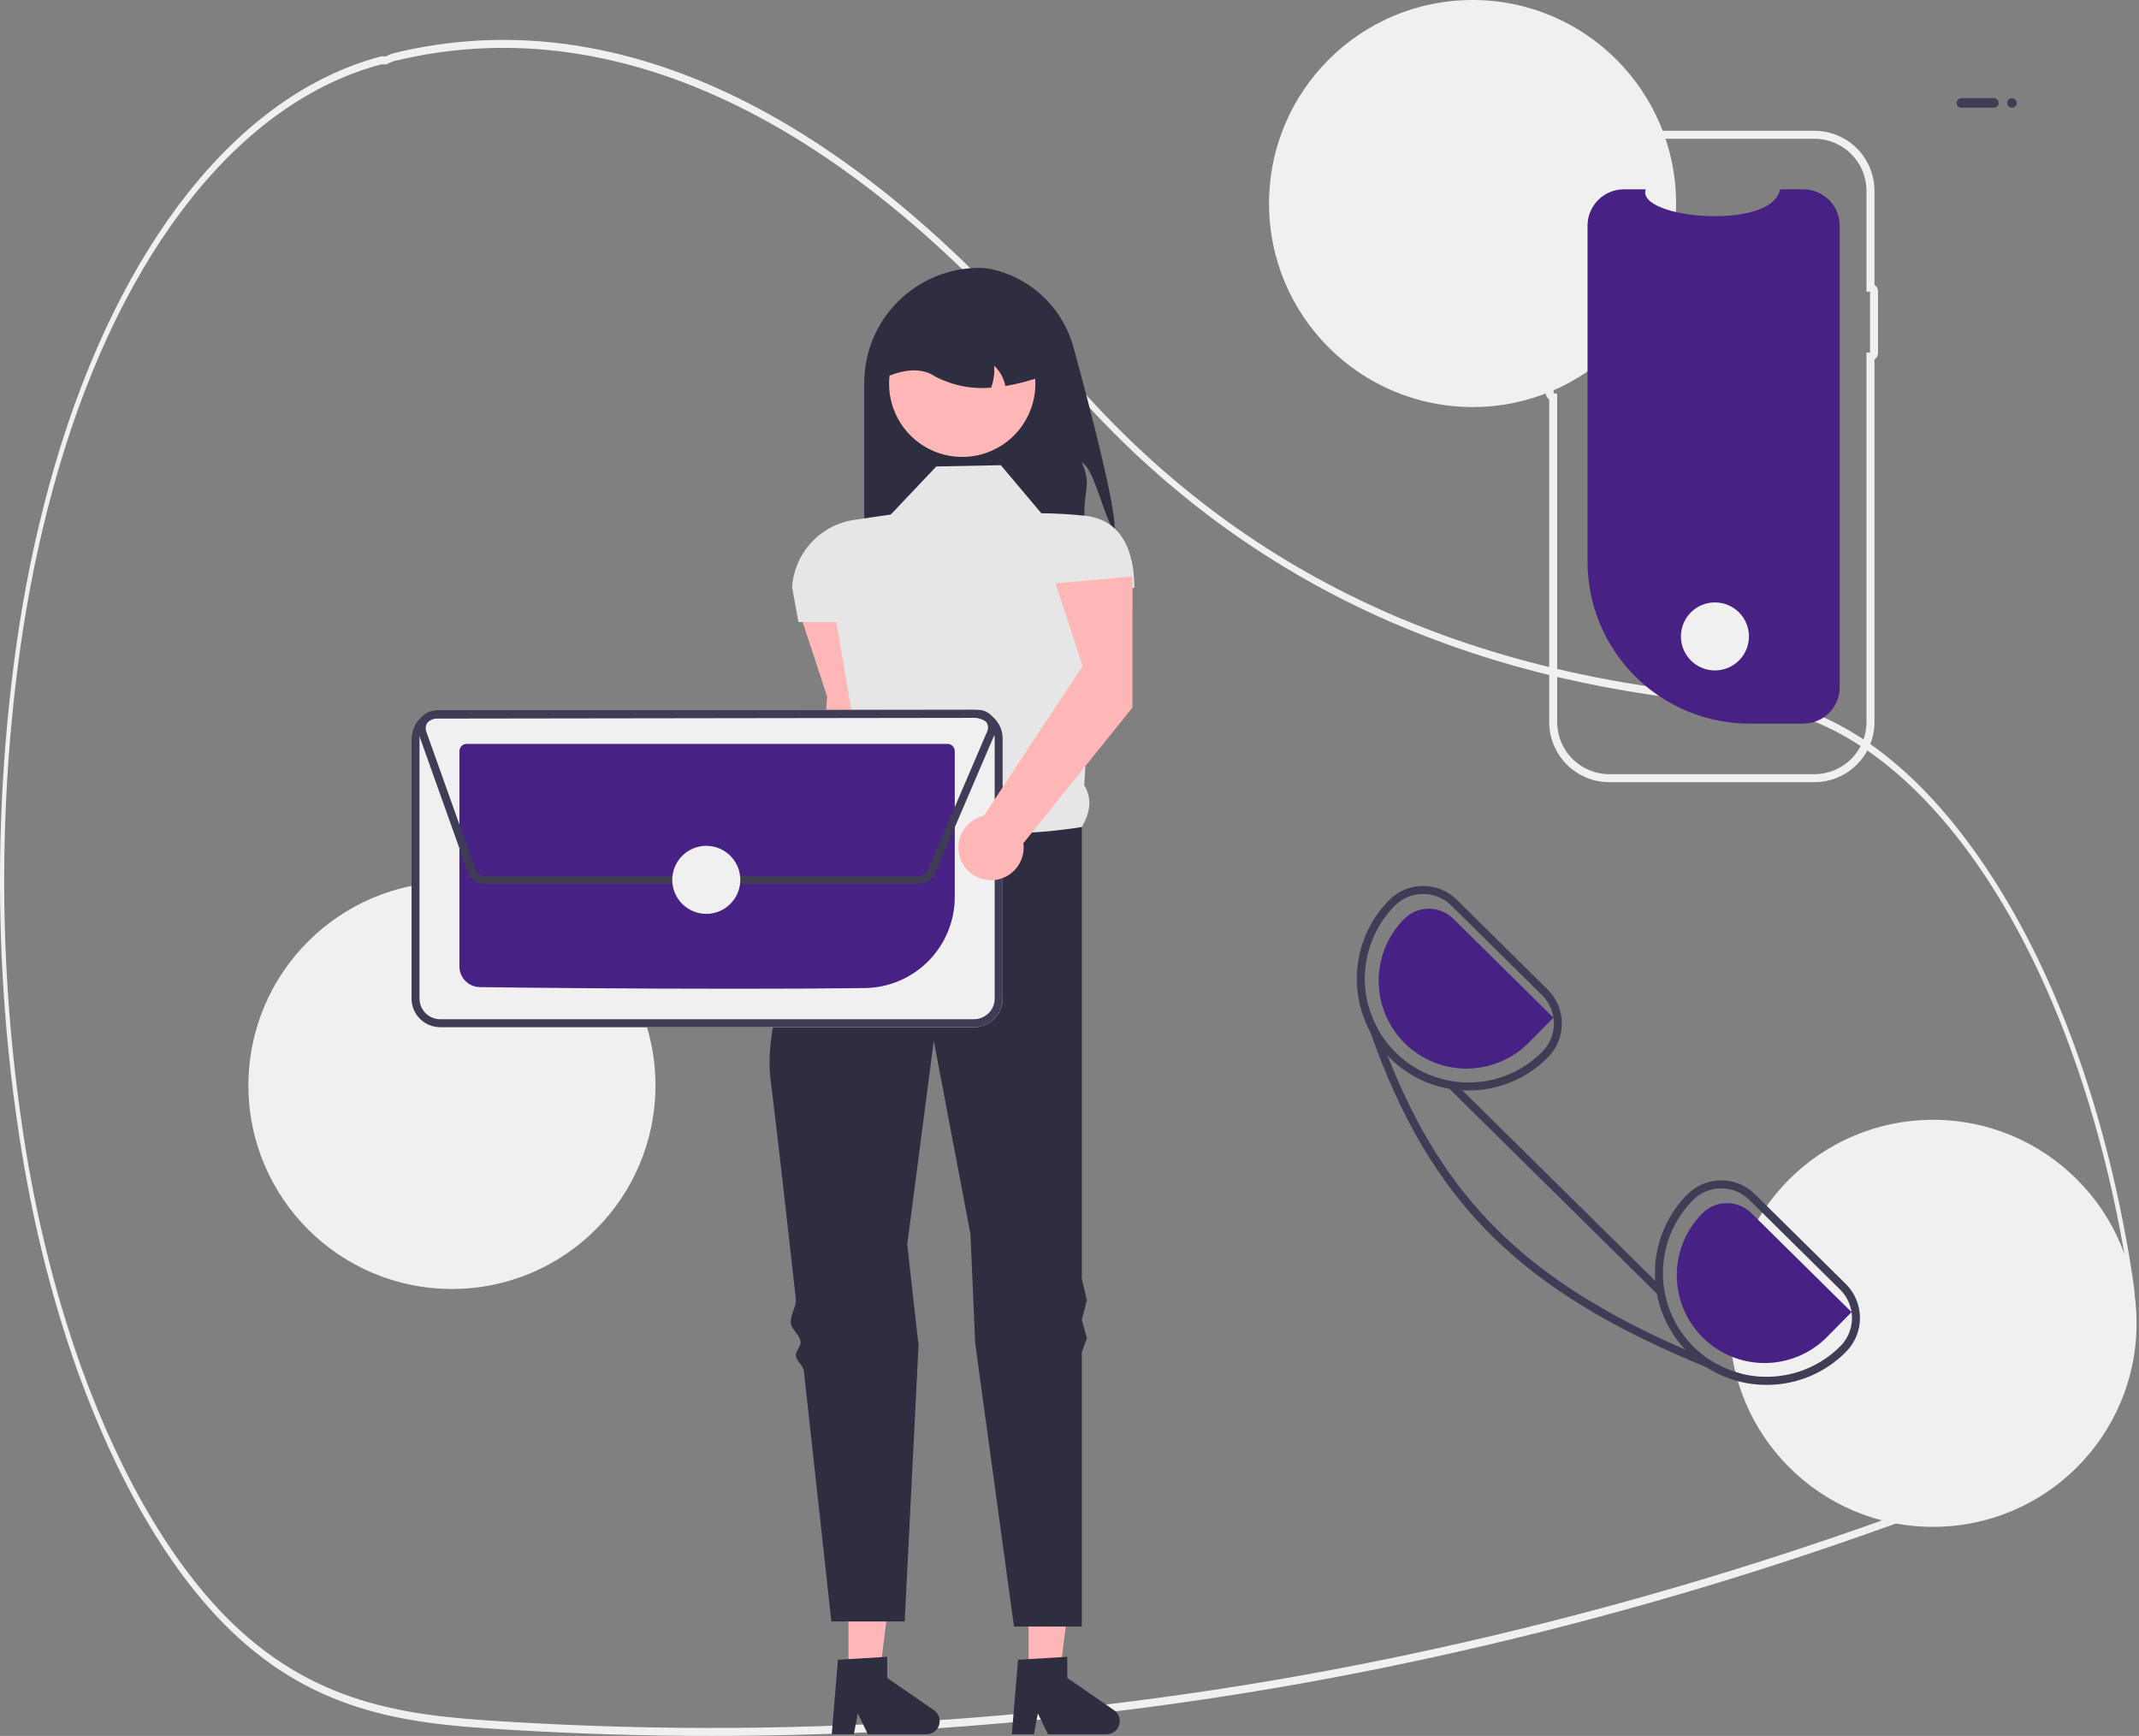
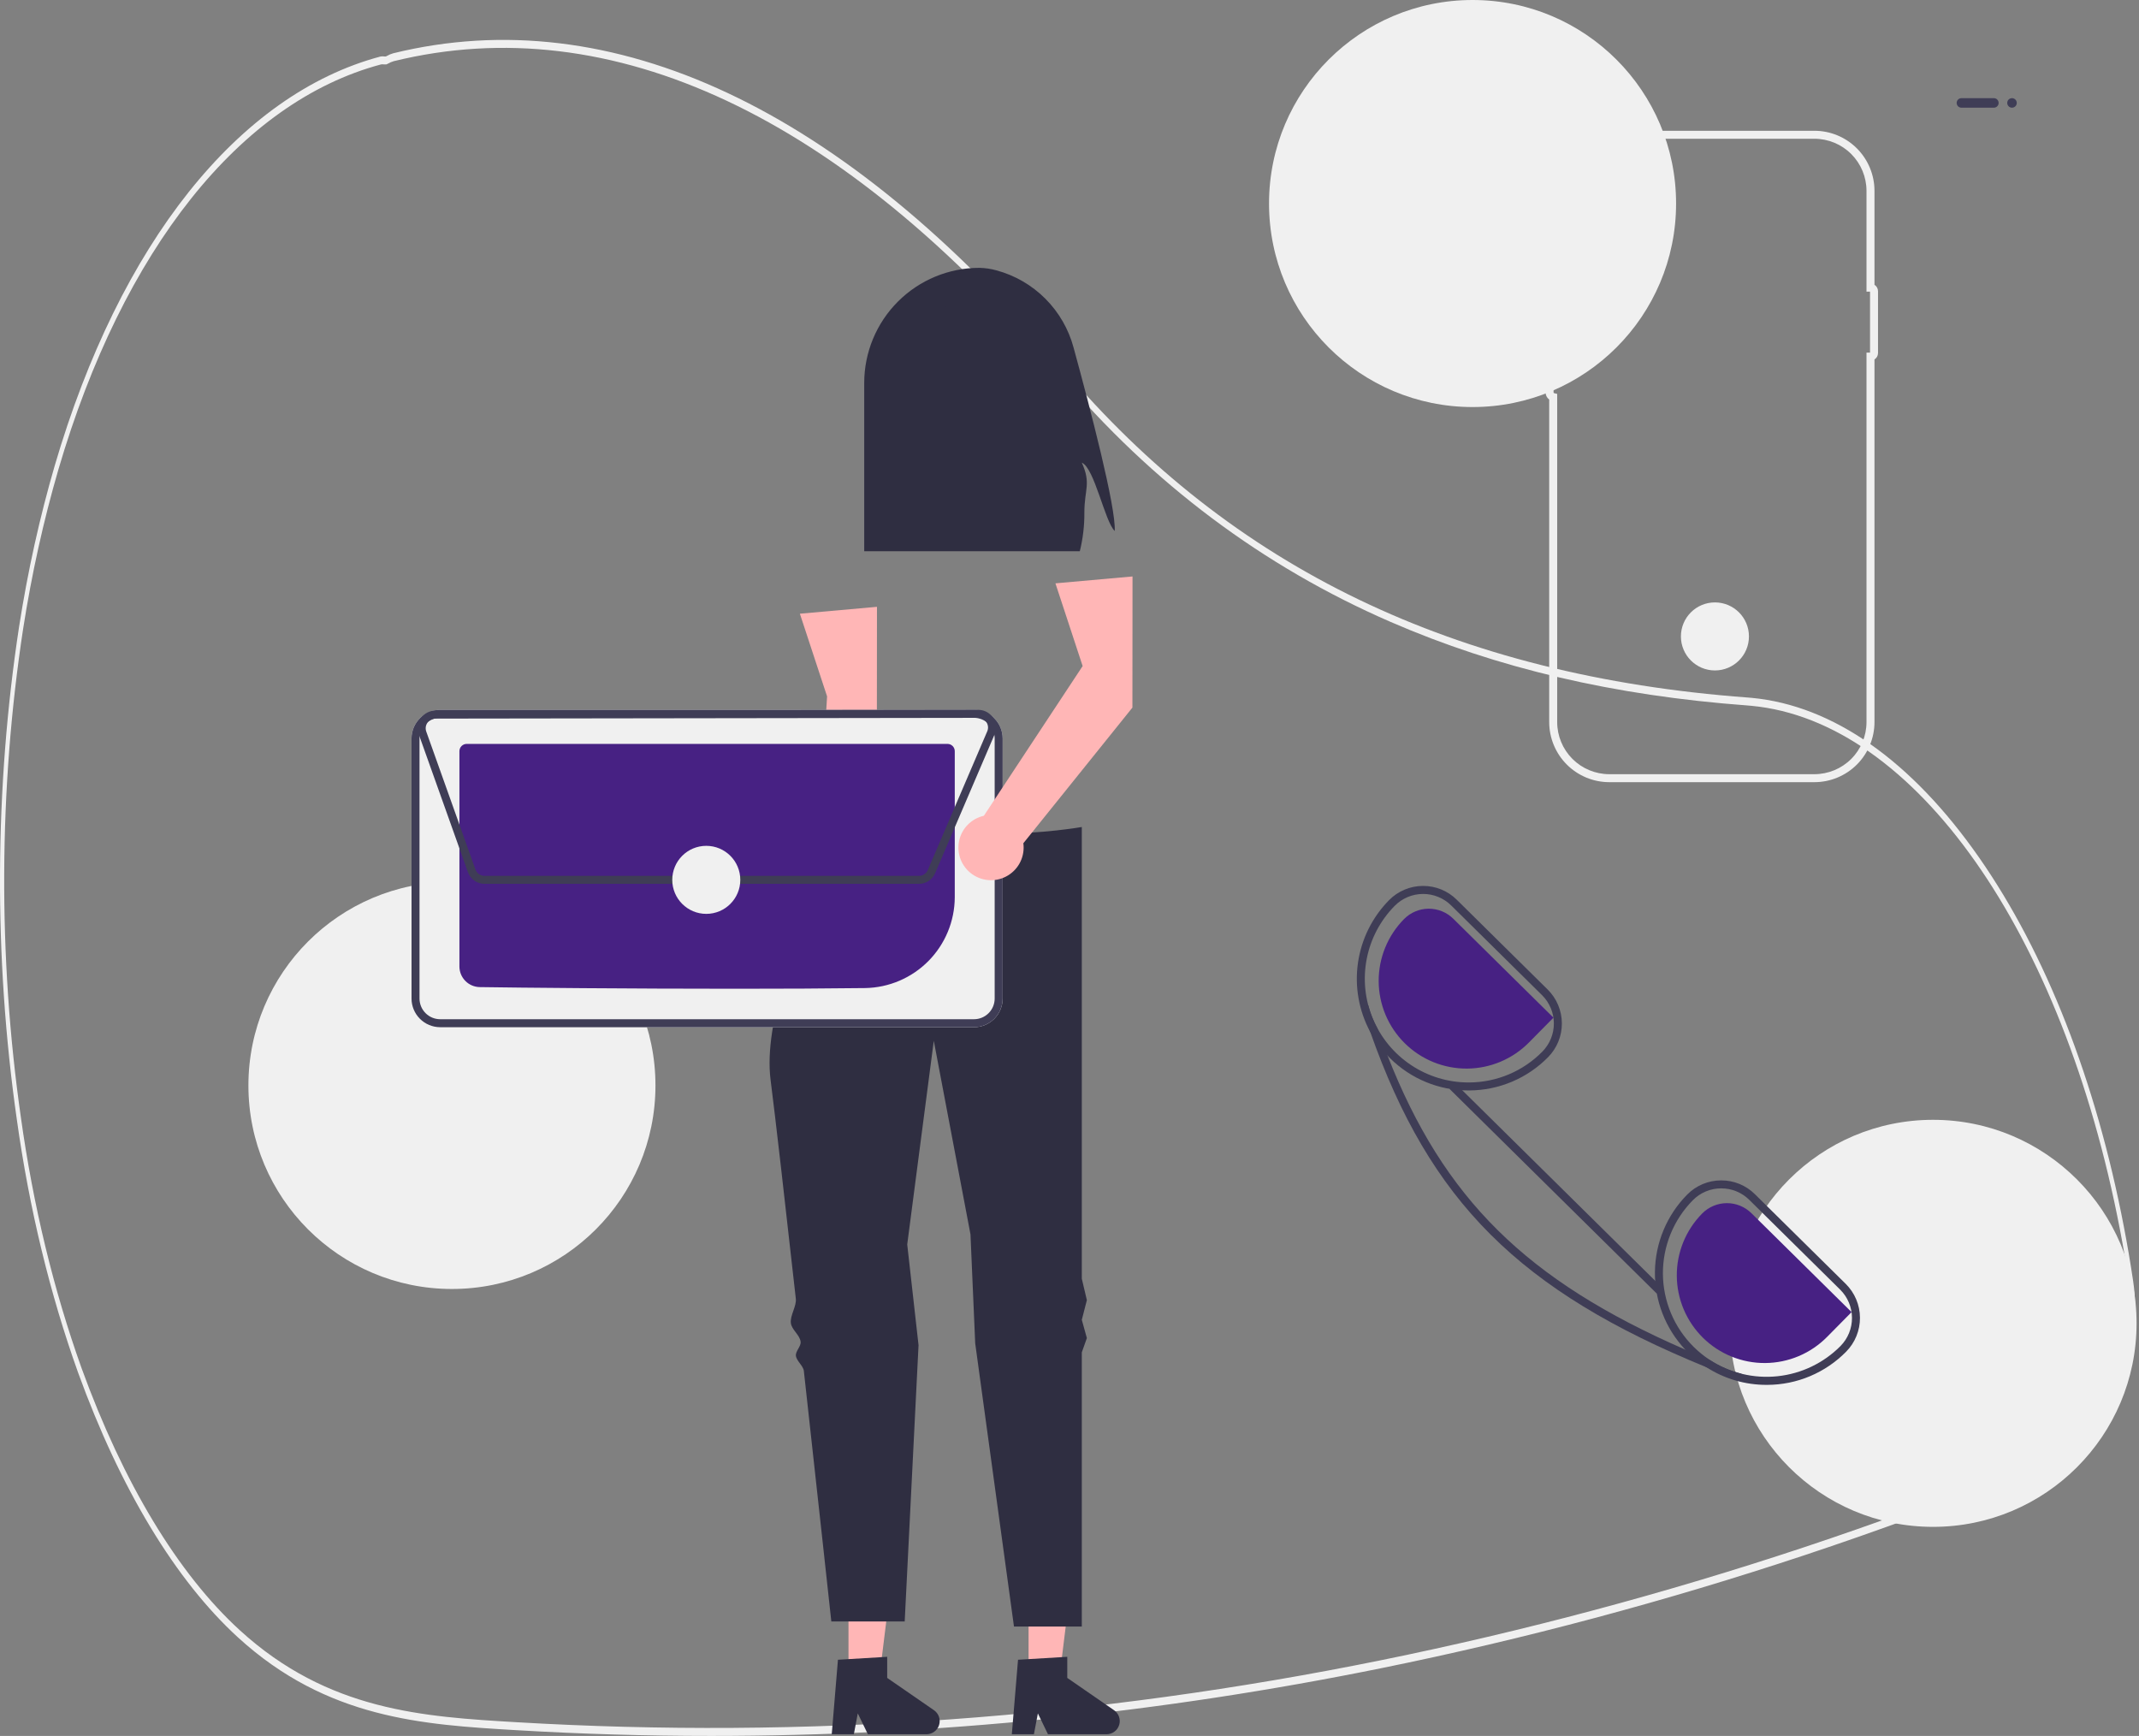
<svg xmlns="http://www.w3.org/2000/svg" width="536" height="435" viewBox="0 0 536 435" fill="none">
  <rect x="0" y="0" width="536" height="435" fill="#808080" stroke="none" />
  <g clip-path="url(#clip0_362_3240)">
    <path d="M178.239 435C161.907 435 145.6 434.518 129.317 433.554C106.051 432.176 81.993 430.753 59.632 410.308C43.989 396.008 30.135 373.064 19.568 343.956C12.505 324.227 7.326 302.823 4.213 280.496C-1.593 239.848 -1.395 197.495 4.79 156.999C6.958 143.115 9.946 129.614 13.712 116.691C30.019 61.024 59.762 23.657 95.315 14.171C95.609 14.108 95.906 14.098 96.201 14.14C96.36 14.154 96.52 14.169 96.682 14.158L96.891 14.048C97.428 13.741 97.978 13.508 98.538 13.351C153.37 -0.105 211.335 27.122 266.163 92.085C308.555 142.322 364.738 169.373 437.92 174.786L438.959 174.875C459.332 176.804 479.038 190.65 495.95 214.917C512.642 238.868 525.175 270.823 532.194 307.33C533.057 311.78 533.848 316.413 534.545 321.099C535.194 325.454 535.148 330.011 534.412 334.328C533.676 338.645 532.274 342.574 530.344 345.733V345.742L530.162 346.051C529.723 346.77 529.261 347.46 528.789 348.102L528.234 348.856C523.558 355.207 519.864 360.223 515.443 364.12C512.494 366.701 509.358 368.653 506.111 369.928C488.277 377.095 470.167 383.74 452.282 389.68C417.551 401.224 381.904 410.747 346.332 417.983C290.565 429.318 234.428 435.001 178.239 435ZM95.785 16.111C95.675 16.11 95.566 16.122 95.458 16.148C60.238 25.545 30.776 62.546 14.631 117.661C10.902 130.456 7.943 143.823 5.797 157.57C-0.332 197.707 -0.527 239.684 5.228 279.971C8.31 302.084 13.439 323.283 20.434 342.824C30.897 371.647 44.61 394.36 60.088 408.51C82.249 428.771 106.194 430.189 129.35 431.559C201.776 435.824 274.292 430.622 346.219 415.999C381.768 408.767 417.392 399.251 452.101 387.713C469.973 381.779 488.071 375.139 505.893 367.975C509.062 366.732 512.123 364.828 515 362.31C519.332 358.492 522.991 353.523 527.623 347.233L528.177 346.479C528.583 345.927 528.982 345.337 529.363 344.723L529.472 344.534C533.279 338.209 534.759 329.865 533.533 321.642V321.641C532.844 317.005 532.061 312.421 531.207 308.016C516.869 233.441 479.777 180.738 438.909 176.869L437.876 176.779C404.447 174.306 375.194 167.457 348.449 155.837C316.523 141.966 288.65 121.086 265.606 93.778C210.987 29.063 153.264 1.938 98.672 15.33C98.162 15.475 97.66 15.69 97.172 15.972L96.795 16.145C96.581 16.161 96.366 16.157 96.152 16.133C96.026 16.122 95.904 16.111 95.785 16.111H95.785Z" fill="#F0F0F0" />
    <path d="M279.328 133.057C276.83 130.66 274.275 117.295 271.086 115.938C273.47 121.207 271.739 122.602 271.726 128.384C271.756 131.667 271.373 134.941 270.585 138.129H216.561V95.967C216.56 92.178 217.307 88.427 218.756 84.927C220.206 81.427 222.331 78.247 225.01 75.568C227.688 72.889 230.869 70.764 234.369 69.315C237.869 67.865 241.62 67.119 245.408 67.119C246.854 67.147 248.291 67.358 249.684 67.745C254.328 68.999 258.56 71.451 261.956 74.857C265.353 78.263 267.794 82.502 269.035 87.149C273.153 102.203 279.703 127.261 279.328 133.057Z" fill="#2F2E41" />
    <path d="M219.729 184.924L219.755 152.061L200.438 153.787L207.255 174.514L204.064 226.61C202.517 226.957 201.104 227.747 199.998 228.884C198.891 230.02 198.14 231.454 197.834 233.01C197.529 234.567 197.683 236.178 198.277 237.649C198.872 239.119 199.881 240.385 201.183 241.291C202.484 242.197 204.021 242.706 205.607 242.754C207.192 242.802 208.757 242.387 210.111 241.561C211.465 240.735 212.549 239.533 213.231 238.102C213.914 236.67 214.165 235.071 213.954 233.499L219.729 184.924Z" fill="#FFB6B6" />
    <path d="M257.746 419.759L265.55 419.758L269.263 389.656H257.744L257.746 419.759Z" fill="#FFB6B6" />
    <path d="M255.103 415.91L267.44 415.174V420.459L279.169 428.56C279.749 428.96 280.185 429.535 280.414 430.2C280.644 430.866 280.655 431.587 280.445 432.259C280.236 432.932 279.817 433.519 279.25 433.936C278.683 434.354 277.997 434.579 277.293 434.579H262.605L260.074 429.35L259.085 434.579H253.547L255.103 415.91Z" fill="#2F2E41" />
    <path d="M212.62 419.759L220.425 419.758L224.137 389.656H212.619L212.62 419.759Z" fill="#FFB6B6" />
    <path d="M209.977 415.91L222.315 415.174V420.459L234.044 428.56C234.623 428.96 235.059 429.535 235.289 430.2C235.519 430.866 235.529 431.587 235.32 432.259C235.11 432.932 234.691 433.519 234.124 433.936C233.557 434.354 232.872 434.579 232.168 434.579H217.48L214.948 429.35L213.96 434.579H208.422L209.977 415.91Z" fill="#2F2E41" />
-     <path d="M250.796 116.57L234.629 116.887L223.217 128.934L214.067 130.275C209.929 130.882 206.124 132.892 203.288 135.967C200.453 139.043 198.759 142.998 198.49 147.173L200.075 155.879H209.585L215.087 188.182C212.948 193.633 212.802 197.936 217.194 199.626L230.825 225.303L271.085 207.234C273.126 203.724 273.781 200.198 271.694 196.77L274.572 147.32H284.249C284.249 138.071 281.121 130.274 271.93 129.245C268.279 128.85 264.612 128.64 260.94 128.617L250.796 116.57Z" fill="#E6E6E6" />
    <path d="M271.084 207.235C271.084 207.235 231.775 214.209 217.193 199.627C217.193 199.627 215.712 202.14 213.481 206.308C212.84 207.507 211.601 208.319 210.853 209.771C210.173 211.091 208.423 212.713 207.682 214.21C207.086 215.414 208.043 216.987 207.423 218.288C199.955 233.952 191.23 256.047 193.1 270.636C194.306 280.045 196.798 301.938 199.422 325.453C199.627 327.29 197.966 329.65 198.172 331.502C198.367 333.248 200.427 334.485 200.622 336.236C200.751 337.398 199.312 338.583 199.44 339.744C199.582 341.017 201.291 342.266 201.431 343.534C205.025 376.002 208.317 406.315 208.317 406.315H226.703L230.172 337.083L227.337 311.847L233.994 260.809L243.187 309.311L244.37 336.608L254.085 407.583H271.084V338.875L272.352 335.306L271.084 330.728L272.352 325.796L271.084 320.424V207.235Z" fill="#2F2E41" />
-     <path d="M255.759 107.195C253.254 110.522 249.69 112.897 245.656 113.929C241.622 114.96 237.357 114.587 233.563 112.871C229.769 111.154 226.674 108.197 224.785 104.486C222.896 100.775 222.328 96.531 223.173 92.453C224.018 88.376 226.227 84.708 229.436 82.054C232.644 79.399 236.661 77.917 240.824 77.85C244.988 77.783 249.049 79.137 252.341 81.687C255.632 84.237 257.957 87.833 258.933 91.881C258.985 92.101 259.031 92.319 259.074 92.546C259.589 95.083 259.56 97.701 258.989 100.226C258.417 102.751 257.316 105.127 255.759 107.195Z" fill="#FFB6B6" />
    <path d="M251.937 96.74C251.549 94.789 250.565 93.006 249.122 91.636C249.265 93.506 249.005 95.384 248.362 97.145C243.542 97.572 238.7 96.613 234.407 94.381C231.174 92.188 227.059 92.378 222.266 94.381C222.265 92.05 222.724 89.741 223.616 87.587C224.508 85.433 225.816 83.476 227.465 81.828C229.113 80.179 231.07 78.872 233.224 77.98C235.378 77.088 237.687 76.629 240.018 76.629H243.188C247.896 76.63 252.411 78.5 255.74 81.829C259.069 85.158 260.94 89.673 260.94 94.381C258.015 95.431 255.002 96.22 251.937 96.74Z" fill="#2F2E41" />
    <path d="M113.248 323C141.415 323 164.248 300.167 164.248 272C164.248 243.833 141.415 221 113.248 221C85.082 221 62.248 243.833 62.248 272C62.248 300.167 85.082 323 113.248 323Z" fill="#F0F0F0" />
    <path d="M490.307 25.791C490.308 25.474 490.434 25.171 490.658 24.946C490.882 24.722 491.186 24.596 491.503 24.596H499.633C499.95 24.597 500.253 24.723 500.476 24.947C500.7 25.171 500.825 25.475 500.825 25.791C500.825 26.108 500.7 26.412 500.476 26.636C500.253 26.86 499.95 26.986 499.633 26.987H491.503C491.186 26.987 490.882 26.861 490.658 26.636C490.434 26.412 490.308 26.108 490.307 25.791Z" fill="#3F3D56" />
    <path d="M504.176 26.987C504.836 26.987 505.371 26.452 505.371 25.791C505.371 25.131 504.836 24.596 504.176 24.596C503.515 24.596 502.98 25.131 502.98 25.791C502.98 26.452 503.515 26.987 504.176 26.987Z" fill="#3F3D56" />
    <path d="M244.08 257.403H110.293C108.393 257.398 106.572 256.641 105.229 255.298C103.885 253.954 103.128 252.134 103.123 250.234V185.045C103.128 183.145 103.885 181.324 105.228 179.981C106.571 178.637 108.392 177.88 110.292 177.875H244.079C245.979 177.88 247.8 178.637 249.143 179.98C250.487 181.323 251.244 183.144 251.249 185.044V250.233C251.244 252.133 250.487 253.954 249.144 255.297C247.801 256.641 245.98 257.398 244.08 257.403Z" fill="#F0F0F0" />
    <path d="M244.08 257.403H110.293C108.393 257.398 106.572 256.641 105.229 255.298C103.885 253.954 103.128 252.134 103.123 250.234V185.045C103.128 183.145 103.885 181.324 105.228 179.981C106.571 178.637 108.392 177.88 110.292 177.875H244.079C245.979 177.88 247.8 178.637 249.143 179.98C250.487 181.323 251.244 183.144 251.249 185.044V250.233C251.244 252.133 250.487 253.954 249.144 255.297C247.801 256.641 245.98 257.398 244.08 257.403ZM110.293 179.875C108.923 179.879 107.61 180.425 106.641 181.394C105.673 182.363 105.127 183.676 105.123 185.046V250.233C105.127 251.603 105.673 252.916 106.642 253.885C107.611 254.853 108.924 255.399 110.294 255.403H244.078C245.448 255.399 246.761 254.853 247.73 253.884C248.699 252.915 249.245 251.602 249.249 250.232V185.045C249.245 183.675 248.699 182.362 247.73 181.393C246.761 180.425 245.448 179.879 244.078 179.875H110.293Z" fill="#3F3D56" />
    <path d="M184.357 247.768C157.971 247.768 130.458 247.516 120.193 247.352C118.842 247.324 117.556 246.77 116.609 245.807C115.661 244.843 115.128 243.548 115.123 242.197V188.235C115.124 187.752 115.316 187.288 115.657 186.945C115.999 186.603 116.462 186.41 116.946 186.408H237.422C237.905 186.409 238.369 186.601 238.712 186.942C239.054 187.284 239.247 187.747 239.249 188.231V224.843C239.227 230.819 236.863 236.549 232.664 240.802C228.466 245.056 222.768 247.494 216.792 247.595C207.225 247.719 195.896 247.768 184.357 247.768Z" fill="#472183" />
    <path d="M230.272 221.481H121.412C120.501 221.478 119.612 221.195 118.867 220.67C118.122 220.145 117.557 219.403 117.248 218.545L104.927 183.979C104.689 183.312 104.615 182.598 104.711 181.897C104.807 181.196 105.069 180.528 105.477 179.949C105.884 179.371 106.424 178.898 107.052 178.571C107.68 178.245 108.377 178.074 109.085 178.072L245.157 177.883C245.804 177.882 246.443 178.023 247.029 178.296C247.615 178.57 248.135 178.968 248.55 179.464C248.966 179.959 249.268 180.54 249.435 181.165C249.602 181.79 249.629 182.444 249.516 183.081L249.621 183.125L249.231 184.037L249.227 184.046L234.332 218.801C233.992 219.597 233.426 220.275 232.705 220.752C231.983 221.228 231.136 221.482 230.272 221.481ZM245.163 179.883L109.088 180.072C108.701 180.073 108.319 180.167 107.975 180.346C107.631 180.524 107.335 180.783 107.112 181.1C106.889 181.417 106.745 181.783 106.692 182.167C106.64 182.551 106.681 182.942 106.811 183.308L119.131 217.873C119.301 218.342 119.611 218.749 120.019 219.037C120.427 219.324 120.914 219.479 121.414 219.481H230.272C230.745 219.481 231.208 219.342 231.603 219.082C231.998 218.821 232.308 218.45 232.493 218.014L247.389 183.258L248.121 183.572L247.389 183.258C247.547 182.89 247.611 182.488 247.575 182.089C247.539 181.69 247.405 181.306 247.185 180.971C246.964 180.637 246.664 180.362 246.311 180.172C245.958 179.982 245.564 179.883 245.163 179.883Z" fill="#3F3D56" />
    <path d="M176.983 229.003C181.691 229.003 185.507 225.187 185.507 220.479C185.507 215.771 181.691 211.955 176.983 211.955C172.275 211.955 168.459 215.771 168.459 220.479C168.459 225.187 172.275 229.003 176.983 229.003Z" fill="#F0F0F0" />
    <path d="M369 102C397.167 102 420 79.166 420 51C420 22.834 397.167 0 369 0C340.833 0 318 22.834 318 51C318 79.166 340.833 102 369 102Z" fill="#F0F0F0" />
-     <path d="M461 56.563V172.209C461.001 174.611 460.053 176.916 458.363 178.624C456.674 180.331 454.379 181.303 451.977 181.328C451.944 181.332 451.91 181.333 451.877 181.332H438.417C427.647 181.332 417.319 177.054 409.704 169.439C402.089 161.824 397.811 151.495 397.811 140.726V56.563C397.811 54.143 398.772 51.823 400.483 50.112C402.194 48.401 404.514 47.44 406.934 47.44H412.388C409.861 54.81 444.153 57.913 446.036 47.44H451.877C454.297 47.44 456.617 48.401 458.328 50.112C460.039 51.823 461 54.143 461 56.563Z" fill="#472183" />
    <path d="M454.67 196.001H403.254C399.265 195.996 395.44 194.41 392.62 191.589C389.799 188.769 388.212 184.944 388.208 180.955V100.114C387.925 99.91 387.695 99.643 387.537 99.334C387.378 99.025 387.296 98.682 387.296 98.335V90.204C387.296 89.857 387.378 89.514 387.537 89.205C387.695 88.895 387.925 88.628 388.208 88.426V86.244C387.925 86.041 387.695 85.774 387.537 85.465C387.378 85.155 387.296 84.813 387.296 84.465V76.335C387.296 75.987 387.378 75.644 387.537 75.335C387.695 75.026 387.925 74.759 388.208 74.556V70.612C387.859 70.425 387.568 70.147 387.365 69.807C387.162 69.467 387.056 69.078 387.057 68.683V60.552C387.056 60.157 387.162 59.768 387.365 59.428C387.568 59.088 387.859 58.809 388.208 58.622V47.815C388.212 43.826 389.799 40.002 392.62 37.181C395.44 34.361 399.265 32.774 403.254 32.77H454.67C458.659 32.774 462.483 34.361 465.304 37.181C468.125 40.002 469.711 43.826 469.716 47.815V71.372C469.987 71.541 470.21 71.777 470.365 72.056C470.52 72.336 470.601 72.65 470.602 72.97V88.473C470.601 88.792 470.52 89.107 470.365 89.386C470.21 89.666 469.987 89.902 469.716 90.071V180.955C469.711 184.944 468.125 188.768 465.304 191.589C462.483 194.41 458.659 195.996 454.67 196.001ZM403.254 34.77C399.795 34.773 396.479 36.149 394.033 38.595C391.587 41.041 390.211 44.357 390.207 47.815V60.323L389.246 60.36C389.196 60.362 389.148 60.383 389.113 60.419C389.078 60.454 389.058 60.502 389.057 60.552V68.683C389.058 68.733 389.078 68.78 389.113 68.816C389.148 68.852 389.196 68.873 389.246 68.874L390.207 68.911V75.96L389.447 76.148C389.405 76.158 389.367 76.182 389.34 76.216C389.313 76.249 389.297 76.291 389.296 76.334V84.465C389.297 84.509 389.313 84.55 389.34 84.584C389.367 84.618 389.405 84.642 389.447 84.652L390.207 84.839V89.83L389.447 90.017C389.405 90.028 389.367 90.052 389.34 90.085C389.313 90.119 389.297 90.161 389.296 90.204V98.334C389.297 98.378 389.313 98.42 389.34 98.454C389.367 98.487 389.405 98.511 389.447 98.521L390.207 98.709V180.955C390.211 184.414 391.587 187.73 394.033 190.176C396.479 192.621 399.795 193.997 403.254 194.001H454.67C458.129 193.997 461.445 192.621 463.89 190.175C466.336 187.73 467.712 184.414 467.716 180.955V88.359H468.602V73.084H467.716V47.815C467.712 44.357 466.336 41.041 463.89 38.595C461.445 36.149 458.129 34.773 454.67 34.77H403.254Z" fill="#F0F0F0" />
    <path d="M429.735 168.003C434.443 168.003 438.259 164.187 438.259 159.479C438.259 154.771 434.443 150.955 429.735 150.955C425.027 150.955 421.211 154.771 421.211 159.479C421.211 164.187 425.027 168.003 429.735 168.003Z" fill="#F0F0F0" />
    <path d="M484.391 382.609C512.557 382.609 535.391 359.776 535.391 331.609C535.391 303.443 512.557 280.609 484.391 280.609C456.224 280.609 433.391 303.443 433.391 331.609C433.391 359.776 456.224 382.609 484.391 382.609Z" fill="#F0F0F0" />
    <path d="M462.52 321.729L439.75 299.249C438.641 298.146 437.326 297.273 435.88 296.679C434.433 296.085 432.884 295.783 431.32 295.789H431.24C429.664 295.794 428.105 296.111 426.653 296.722C425.201 297.333 423.885 298.226 422.78 299.349C417.688 304.502 414.793 311.427 414.701 318.67C414.61 325.913 417.33 332.91 422.29 338.189C422.53 338.449 422.78 338.699 423.03 338.949C424.415 340.326 425.943 341.549 427.59 342.599C432.091 345.508 437.34 347.047 442.7 347.029H442.87C446.548 347.017 450.188 346.275 453.578 344.847C456.968 343.419 460.041 341.333 462.62 338.709C464.854 336.442 466.099 333.382 466.08 330.198C466.061 327.015 464.781 323.97 462.52 321.729ZM461.2 337.299C456.972 341.558 451.406 344.229 445.438 344.863C439.471 345.497 433.468 344.055 428.44 340.779C427.002 339.827 425.659 338.739 424.43 337.529C419.524 332.683 416.743 326.087 416.7 319.192C416.657 312.296 419.355 305.666 424.2 300.759C425.121 299.821 426.219 299.075 427.431 298.565C428.643 298.055 429.945 297.791 431.26 297.789H431.32C432.622 297.785 433.912 298.037 435.116 298.531C436.321 299.025 437.416 299.752 438.34 300.669L461.11 323.159C462.995 325.023 464.063 327.559 464.08 330.21C464.097 332.862 463.061 335.411 461.2 337.299Z" fill="#3F3D56" />
    <path d="M387.81 247.95L365.04 225.46C362.799 223.236 359.768 221.992 356.61 222H356.54C354.963 222.006 353.402 222.325 351.948 222.938C350.495 223.551 349.177 224.445 348.07 225.57C343.861 229.845 341.132 235.355 340.283 241.294C339.433 247.232 340.509 253.287 343.35 258.57L343.36 258.58C344.533 260.741 345.989 262.735 347.69 264.51C347.88 264.73 348.1 264.95 348.32 265.17C353.549 270.36 360.623 273.266 367.99 273.25H368.17C371.849 273.235 375.489 272.491 378.879 271.061C382.269 269.631 385.342 267.544 387.92 264.92C389.028 263.799 389.903 262.47 390.497 261.01C391.09 259.55 391.391 257.988 391.38 256.412C391.37 254.836 391.05 253.278 390.437 251.826C389.825 250.374 388.932 249.057 387.81 247.95ZM386.49 263.52C384.097 265.955 381.245 267.892 378.099 269.218C374.953 270.545 371.575 271.236 368.16 271.25H367.99C362.863 271.248 357.85 269.73 353.583 266.887C349.316 264.043 345.985 260.002 344.009 255.27C342.032 250.539 341.499 245.328 342.476 240.295C343.454 235.261 345.897 230.629 349.5 226.98C351.365 225.095 353.901 224.027 356.552 224.01C359.203 223.993 361.752 225.029 363.64 226.89L386.41 249.37C388.294 251.238 389.36 253.776 389.375 256.429C389.39 259.081 388.353 261.631 386.49 263.52Z" fill="#3F3D56" />
    <path d="M463.975 328.797L438.872 304.003C437.226 302.381 435.003 301.478 432.692 301.492C430.381 301.507 428.17 302.437 426.544 304.08C424.51 306.134 422.901 308.57 421.809 311.247C420.717 313.924 420.164 316.79 420.18 319.681C420.196 322.572 420.782 325.431 421.905 328.096C423.027 330.76 424.663 333.178 426.72 335.209C428.777 337.241 431.214 338.847 433.893 339.936C436.571 341.025 439.437 341.576 442.328 341.556C445.22 341.537 448.078 340.947 450.742 339.822C453.405 338.697 455.82 337.058 457.849 334.999L463.975 328.797Z" fill="#472183" />
    <path d="M389.27 255.014L364.167 230.22C362.521 228.598 360.299 227.695 357.988 227.709C355.677 227.723 353.466 228.654 351.84 230.296C349.806 232.351 348.197 234.787 347.105 237.464C346.013 240.141 345.459 243.007 345.475 245.898C345.492 248.789 346.078 251.648 347.2 254.313C348.322 256.977 349.959 259.394 352.016 261.426C354.073 263.458 356.51 265.064 359.188 266.153C361.866 267.242 364.733 267.792 367.624 267.773C370.515 267.753 373.374 267.164 376.037 266.039C378.7 264.914 381.116 263.275 383.145 261.215L389.27 255.014Z" fill="#472183" />
    <path d="M436.391 344.24L435.791 345.82C432.971 344.75 430.237 343.677 427.591 342.6C380.711 323.47 358.331 301.08 343.361 258.58L343.351 258.57C342.641 256.57 341.951 254.523 341.281 252.43L342.861 251.92C343.389 253.933 344.161 255.874 345.161 257.7C345.981 260.03 346.824 262.3 347.691 264.51C361.761 300.38 382.511 320.88 422.291 338.19C424.291 339.06 426.341 339.924 428.441 340.78C430.879 342.369 433.566 343.538 436.391 344.24Z" fill="#3F3D56" />
    <path d="M364.625 271.43L363.219 272.853L415.157 324.151L416.563 322.728L364.625 271.43Z" fill="#3F3D56" />
    <path d="M283.766 177.314L283.793 144.451L264.475 146.177L271.293 166.904L246.545 204.418C244.998 204.765 243.585 205.555 242.479 206.691C241.372 207.828 240.621 209.262 240.315 210.818C240.01 212.374 240.164 213.986 240.758 215.456C241.353 216.926 242.362 218.192 243.664 219.098C244.965 220.005 246.502 220.513 248.087 220.561C249.673 220.609 251.238 220.195 252.592 219.369C253.945 218.543 255.03 217.341 255.712 215.909C256.395 214.477 256.646 212.878 256.435 211.306L283.766 177.314Z" fill="#FFB6B6" />
  </g>
  <defs>
    <clipPath id="clip0_362_3240">
      <rect width="536" height="435" fill="white" />
    </clipPath>
  </defs>
</svg>